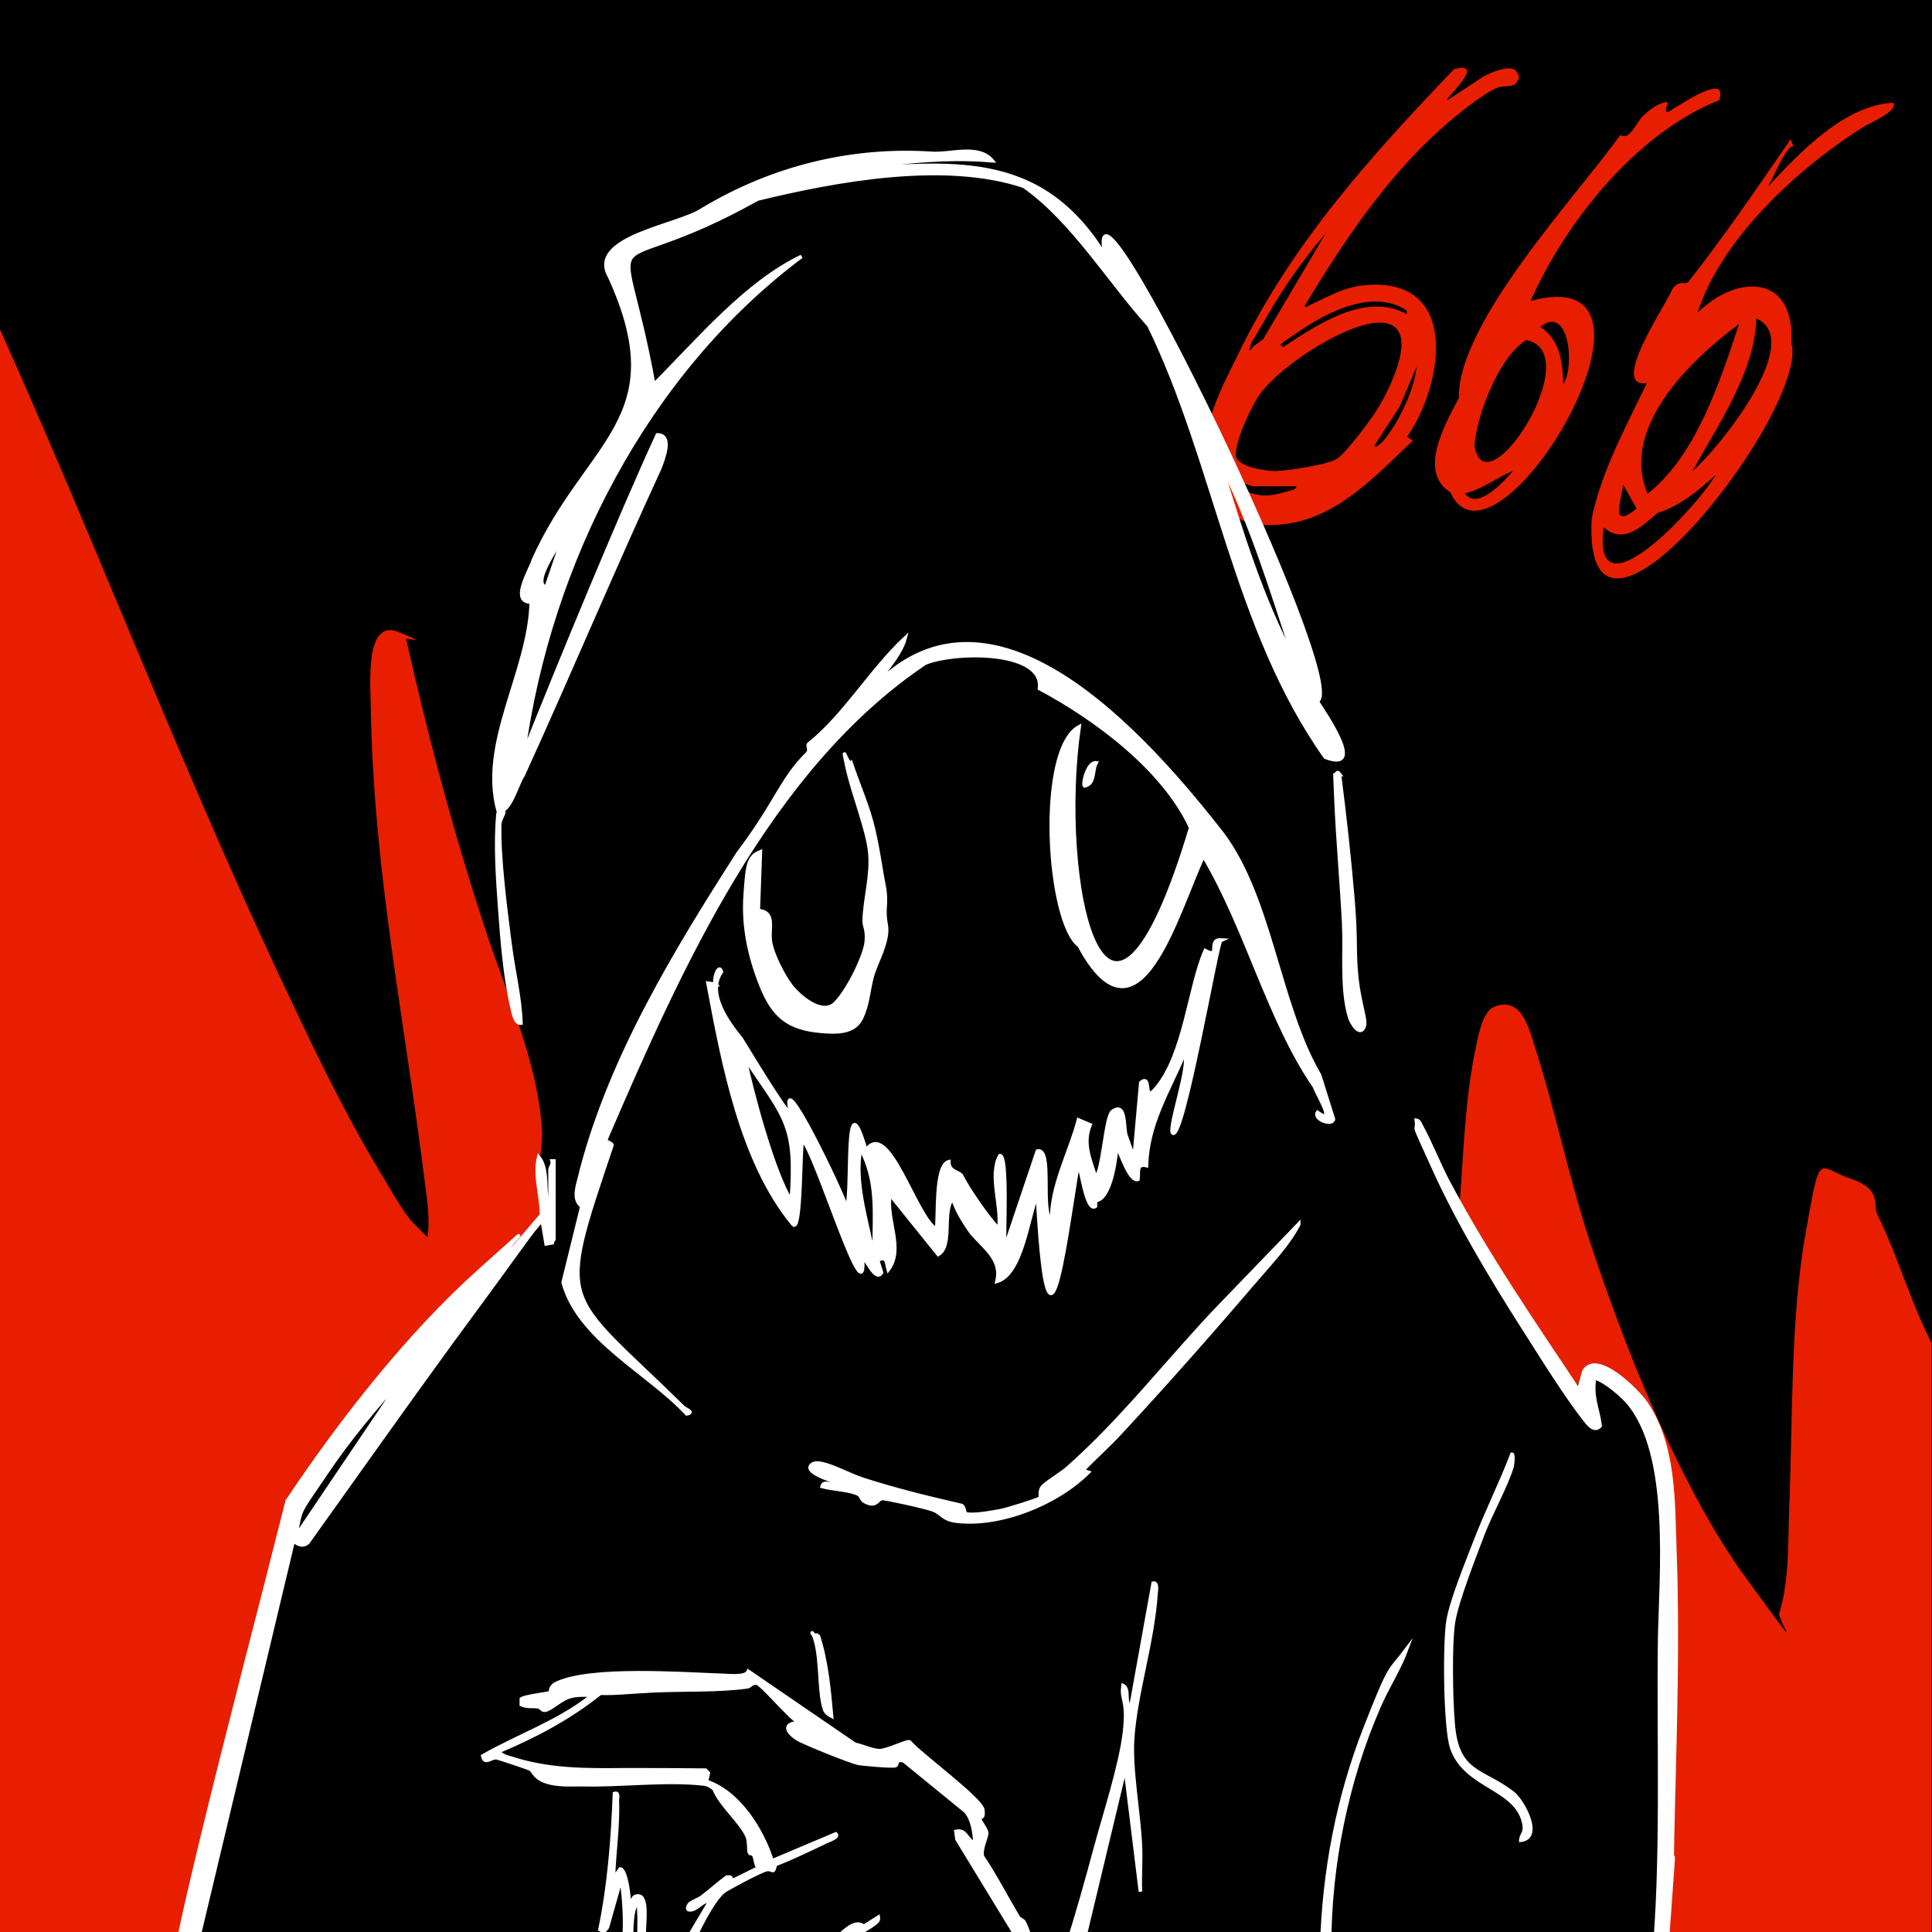
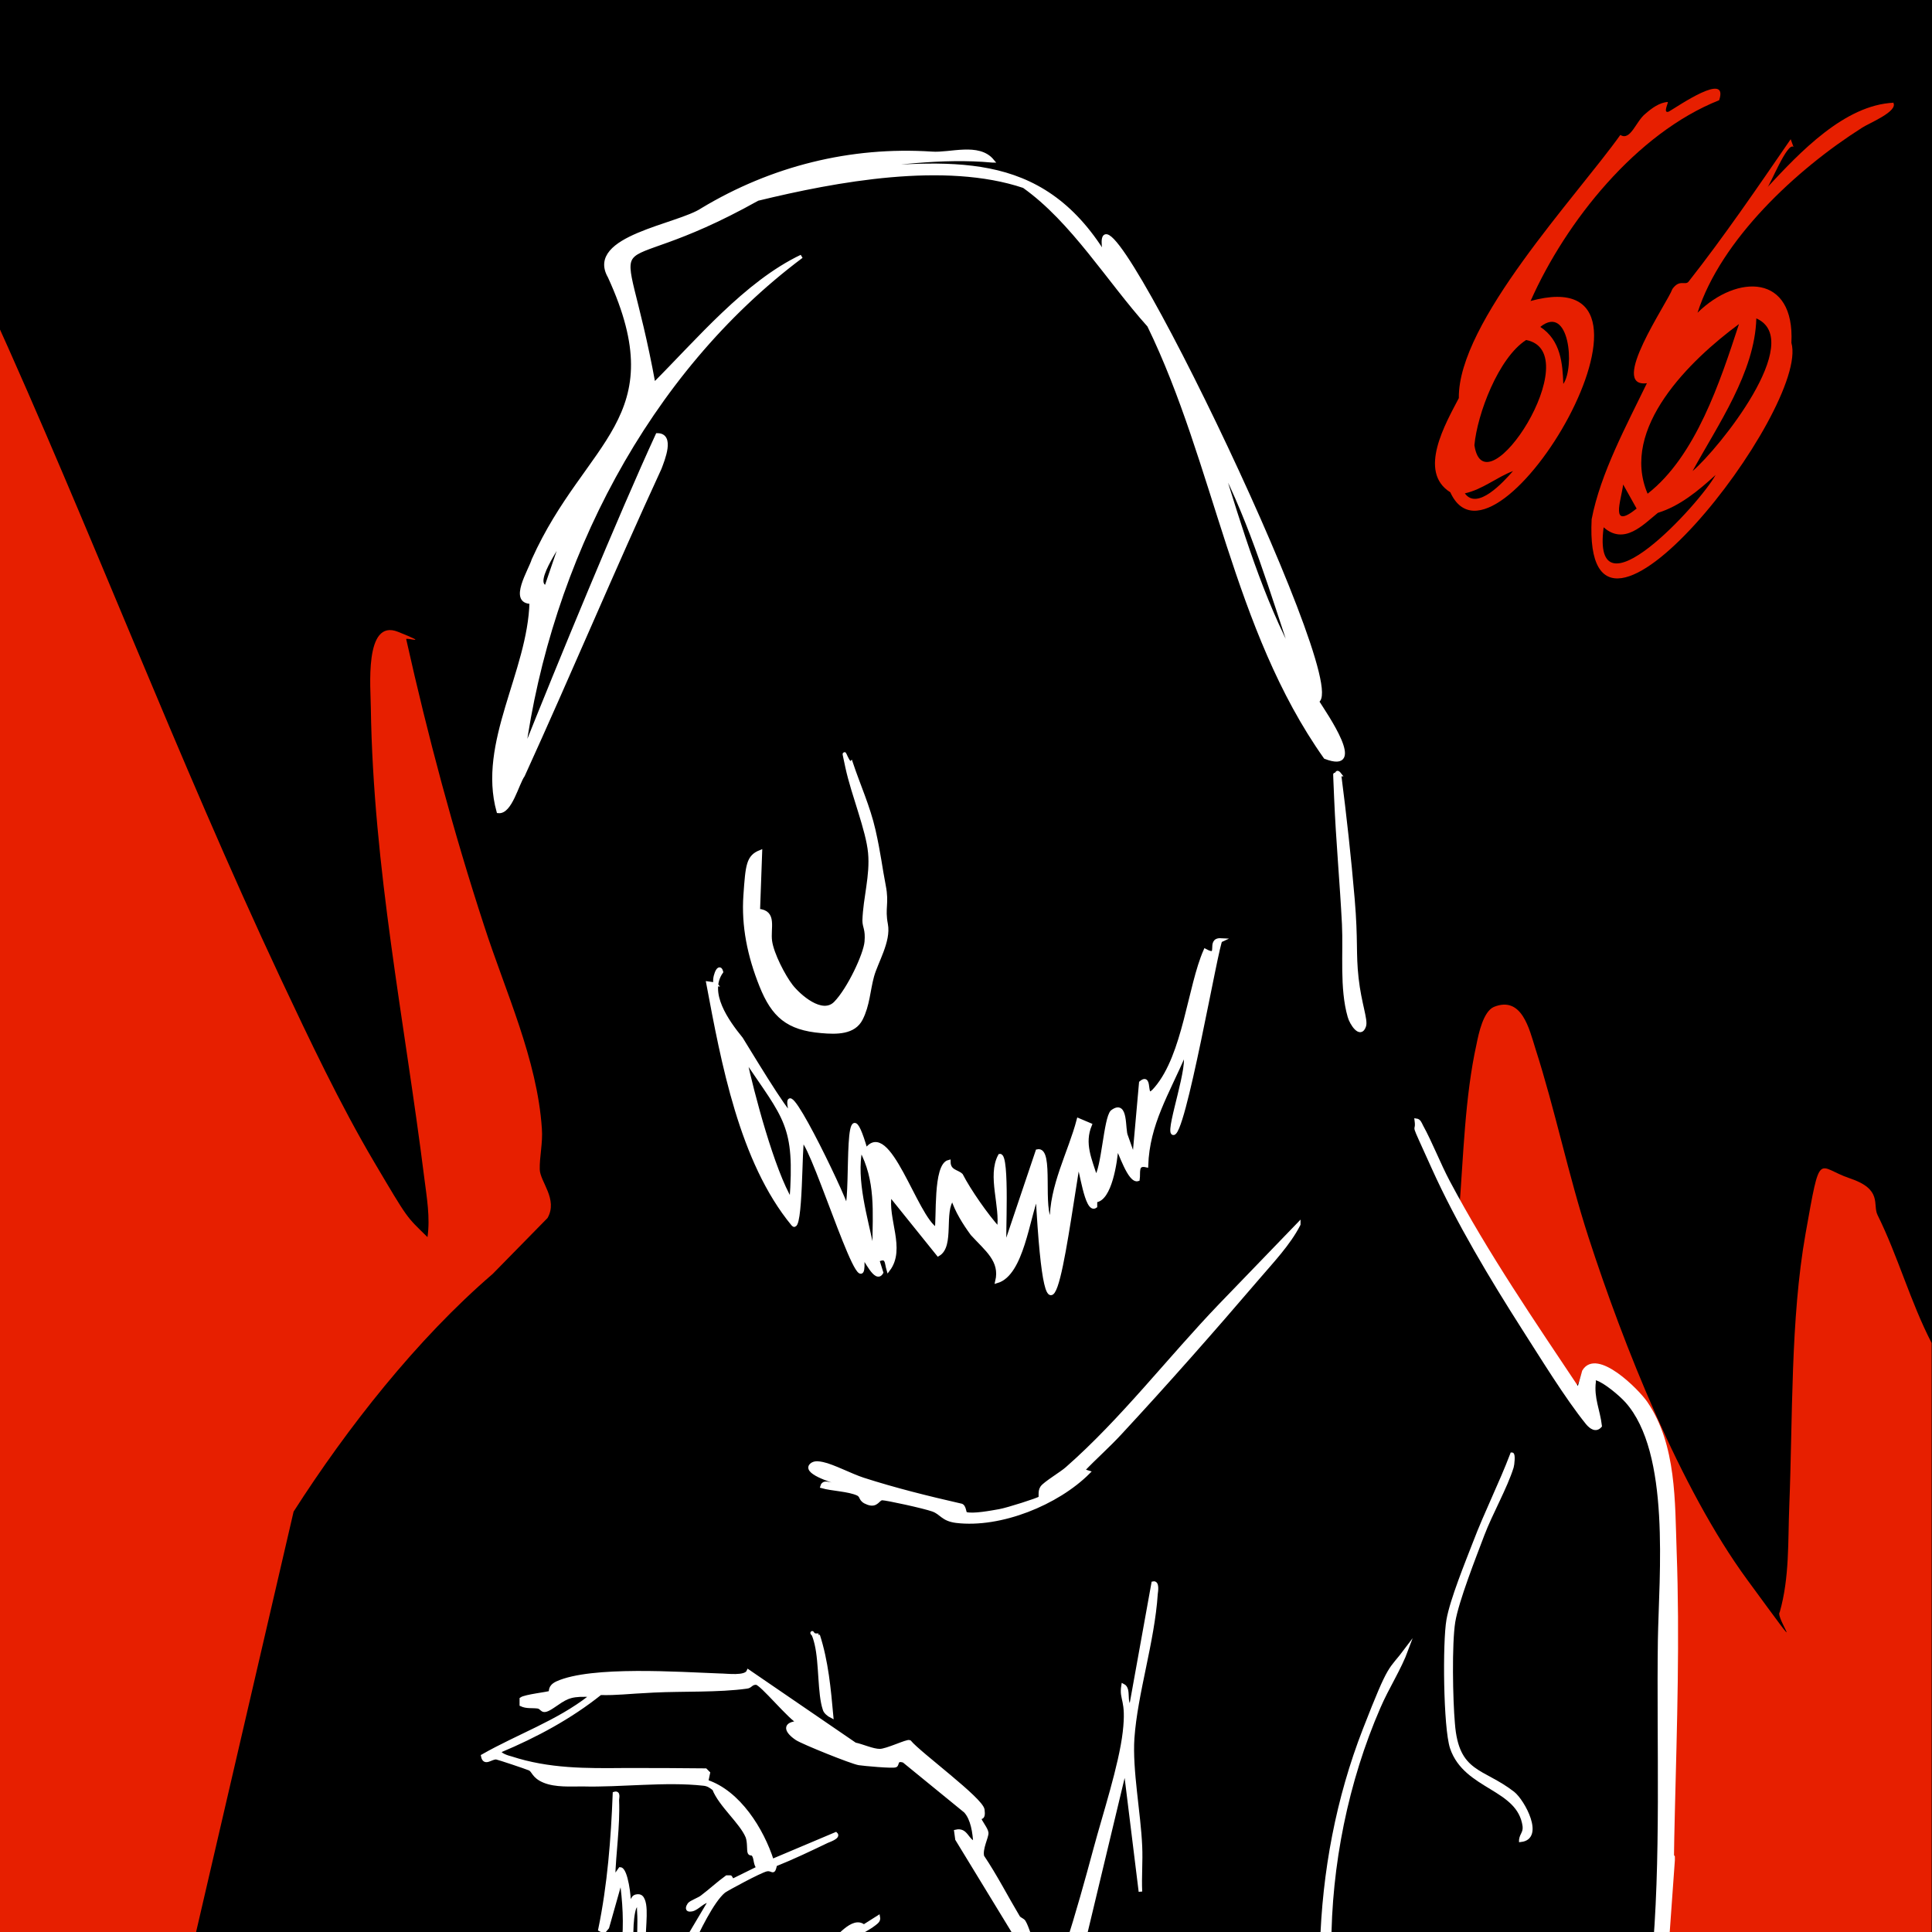
<svg xmlns="http://www.w3.org/2000/svg" width="192.4mm" height="192.4mm" viewBox="0 0 545.5 545.5">
  <rect x="0" y="0" width="545.5" height="545.5" fill="#333333" stroke="none" />
  <defs>
    <style>.c{fill:#fff;stroke:#fff;}.c,.d{stroke-miterlimit:10;}.d{stroke:#000;}.e{fill:#e71f00;}</style>
  </defs>
  <g id="a">
    <rect class="d" x="-4.9" width="550.4" height="550.4" />
  </g>
  <g id="b">
    <path class="e" d="M139.1,359.7c-21.4,18.4-41.1,43.5-56.2,67.1l-28.9,124.6H-3.2l.3-464.8c28.5,62.7,52.9,127.4,82.2,189.8,8.1,17.2,16.7,35.4,26.4,51.8s8.9,15.1,15,21.1c.8-5.5-.2-11.2-.9-16.7-5.6-44.6-14.4-87.3-15.1-132.8,0-5.2-2-25.3,7.7-21.4s1.9,1.4,2.3,2.1c6.1,27.3,13.3,54.3,22,80.9,6,18.6,15,37.7,16.3,57.3.3,4-.7,8-.6,11.5s5.2,8.4,2.2,13.7" />
    <path class="e" d="M469.5,550.4l2.2-48.2c-2-28.4,3.3-61.3-1.8-89.1-1.9-10-6.8-21.3-16.2-26.2-8.4-4.4-6.9,3.9-8.7,4.3-1.1-.1-1.8-1.2-2.4-1.9-5.3-5.7-12.3-17.6-16.8-24.5s-9.4-15.2-13.8-23.1c1.2-15.2,1.6-32,4.9-46.9.6-3,1.9-9.2,4.9-10.5,7.9-3.2,10,6.3,11.7,11.7,5.6,17.4,9.3,35.7,15,53.3,9.9,30.5,25.9,70.9,44.8,96.7s7.7,10.5,9.2,9.2c2.8-9.8,2.3-20,2.7-30,1-24.7.3-52.7,4.6-76.9s3.2-18.7,12.5-15.6,6.4,7.4,7.8,10.3c5.8,11.7,9.3,24.6,15.3,36.2v171.3h-75.9Z" />
-     <path class="e" d="M408.7,28.3l10-6.6c1.8-1.1,7.9-3.7,9.4-1.6s.4,2.6,0,3.3c-.8,1.3-3.5.7-5.2,1.3-4.5,1.8-12.6,8.6-16.4,12-15.5,14-27.4,31.9-38.1,49.6.3.8,1,0,1.5-.2,5.3-2.4,9.6-5.1,15.7-5.6,26.7-2.3,22,28,11.7,42.8l1.6,1.1c-10.5,10-21.8,22.4-37.3,23.7-12.5,1.1-17.1-3.8-20.3-15.1-3.3-11.5,3.7-23.5,8.6-33.6,15-30.8,37.2-55.4,60.7-79.9,9.4-2.3-2.5,8.1-1.9,8.7ZM356.7,95.7l17.6-29.8c-6.3,7.3-12,15.4-16.8,23.8s-3.9,6.2-4.5,8.1-.1.9.3.8c.7-1.2,2.6-2.1,3.4-2.9ZM397.2,87.7c-8.9-6.1-21.5-.1-29.4,5.2s-6.4,4.2-5.5,5.1c9.6-6.3,23.3-15.7,34.9-9.3v-1.1ZM389,91.1c-9.7.4-29.6,13.4-34.3,21.8s-5.8,13.6-5.8,15.5c0,3.4,8.4,4.6,11.1,4.6s15.1-1.7,17.7-3.6,9.3-10.7,11.6-14.5c3.4-5.7,12.7-24.3-.3-23.8ZM388,125.9c1.5,1.3,6-6.2,6.6-7.3,2.5-4.5,4.8-9.9,5.4-15.1l-4.8,11.3-7.2,11.1ZM366.2,137.3h-12.3c-1.1,0-4.5-1.7-5.7-2.2-1.1,1.1,4.1,3.8,4.9,4.1,3.5,1.1,5.7.8,9.1-.1s3.4-.8,3.9-1.8Z" />
    <path class="e" d="M534.5,28.9c1.8,2.5-7.1,6-8.8,7.2-18.6,11.8-39.8,31.6-46.4,52.2,11.2-11,27.5-11,26.5,8.5,5.3,18.5-59,101.5-56.4,49.8,2.5-13,9.9-26.6,15.6-38.4-10.9,1.4,5.8-22.7,7.2-26.6,2-2.8,3.5-1,4.5-2,10-12.7,19.7-26.9,28.9-40.3l.8,2.2c-1.7-1.6-6.7,11-7.4,11.4,9.1-9.8,21.8-23.3,35.7-23.9ZM477.9,133c7.4-6.3,32-36.9,18-43.1-.4,15.2-10.9,30.1-18,43.1ZM491,91.5c-13.7,10.1-33.7,29.4-25.8,47.9,13.6-10.6,20.5-31.7,25.8-47.9ZM452.8,148.8c-3.6,26.9,27.1-6.5,31.6-14.7-4.8,4.4-10.1,8.8-16.3,10.7-4.2,3.4-9.5,9.2-15.3,4.1ZM458.3,136.8c-.6,4.7-3.8,12.9,3.8,6.8,0,0-3.8-6.8-3.8-6.8Z" />
    <path class="e" d="M432.1,85c46.3-12.7-9.9,82-22.6,54-9.3-5.8-1.3-19.5,2.4-26.6-.3-21.4,33.2-56.9,45.6-74.3,2.9,1.8,4.4-3.9,7.1-6,1.7-1.5,4-3.2,6.3-3.3.2.2-1.5,3.4.3,2.7,2.6-1.5,17-11.5,14.2-3.2-23.4,9.3-43.3,34.3-53.2,56.6ZM441.4,108.4c3.3-4.7,1.7-22.7-6.5-16.1,5.8,3.8,6.3,10.4,6.5,16.1ZM430.9,96c-7.8,5-13.8,20.9-14.6,29.7,2.9,19.3,32.3-26.3,14.6-29.7ZM427.2,133c-4.7,1.8-8.6,5.2-13.6,6.3,3.5,4.9,10.8-3.1,13.6-6.3Z" />
-     <path class="c" d="M50.1,549.5c2-10.2,4.5-20.3,6.9-30.4,7.7-31.8,16.1-63.5,24.1-95.3,15.2-22.7,34.2-47.1,54.6-65.3s4.8-4.9,8.2-4.9l9-10.6c0-5.4-2.1-11-.8-16.3,2.4,2.9,1.8,8.1,2.2,11.6s.2,3,1,3.1v-11.2c0-.4.9-1.6.6-2.4h.5s0,22.1,0,22.1c0,.2-.5.6-.5,1l-1.7.3-1.1-6.5c-.5-.4-7.1,9-7.8,9.9-5.8,8.1-11.8,16.1-17.7,24.2-13.7,18.8-27.2,37.9-40.7,56.8-2.1,1.7-3.9-.7-4.1-.5l-27.3,114.4h-5.4ZM84.5,432.3l29.4-43.6c-7.8,8.7-15.4,17.7-21.9,27.4s-7,9.6-7.9,14.4-.6,1.9.4,1.8Z" />
    <path class="c" d="M192.9,549.5l7.6-12.8c-1.8-.3-3.5,2.2-5.2,2.5s-1.1-.9-.7-1.5,2.9-1.5,3.6-2.1c2.4-1.8,4.5-3.8,7-5.6h1c0-.1.6,1,.6,1l7.3-3.6c-.9-1-.7-2.4-1.2-3.4s-1-.3-1.3-.9,0-2.9-.6-4.5c-1.7-4.1-7.6-8.9-9.4-13.5-.9-.7-1.7-1.3-3-1.4-10.7-1.2-23.3.5-34.2.2-3.2,0-7.5.3-10.7-1s-3-3-4.2-3.5-8.7-3-9.3-3.1c-1.5-.2-3.4,2.1-3.9-.5,10-5.7,21.1-9.5,30.2-16.6.7-.8-.6-.5-1.1-.6-4.8-.1-5.9.9-9.3,3.2s-2.7.3-4.3.1-3.1.1-4.6-.6v-1.6c1.1-.8,7.7-1.5,8.1-1.8.4-.4-.3-1.6,2-2.7,9.7-4.4,34.7-2.6,45.8-2.2,2.2,0,7.4.8,8.2-1.1l30.1,20.6c2,.4,5,1.8,7,1.8s7.7-2.8,8.4-2.5c2.8,3.4,20.3,16.2,20.7,19.2s-1,1.7-.9,2.5,1.9,2.9,2,4-1.8,4.6-1.2,6.7c3.7,5.5,6.7,11.4,10.1,17.1.4.6,1.3.8,1.6,1.3,1.1,1.8,1.6,4.9,3.2,6.7h-3.8l-18.3-30-.3-2.2c3-.7,3,2.6,5.4,3.3-.2-3-.7-6.8-2.7-9l-17.4-14.2c-2.3-.7-1.7.9-2.3,1.3s-9.2-.4-10.4-.6c-2.2-.4-15.6-5.8-17.5-7-3-2-4-4.3.7-4.5-2.5-1-10.7-11.2-12.2-11.2s-1.5,1-2.7,1.1c-7.9,1.1-18,.7-26.2,1.1s-10.1.8-15.1.7c-8.5,6.8-18.2,12-28.2,16.2-1,1,2.5,2,3,2.1,10.7,3.5,21.2,3.4,32.1,3.3,7.6,0,15.2,0,22.8.1l.8.8-.5,2.4c9.1,3,15.7,13.6,18.5,22.4l18-7.6c1,.9-2.1,1.9-2.5,2.1-4.8,2.3-9.6,4.6-14.6,6.6-.6,2.9-.7,1-2.5,1.4s-11.2,5.5-12,6.1c-3.3,2.7-7.5,11.5-9.3,15.5h-2.2Z" />
    <path class="c" d="M466.8,554.4c2.8-28.7,1.4-62.5,1.8-91.3.3-18.4,3.7-53-9.3-67.5-1.7-1.9-6.1-5.6-8.4-6.3s-.7.2-.8.8c-.6,4.7,1.2,8.1,1.7,12.5-1.2,1.4-2.6.4-3.6-.8-5.9-7.3-12.8-18.6-18-26.7-9-14.1-18.6-30.1-25.5-45.4s-4.2-8.8-4.8-13.4c.8.1,1.1,1,1.4,1.6,2.7,4.9,4.9,10.7,7.6,15.8,10.9,20.5,24,39.6,36.8,58.8l1.5-5.3c3.6-6.1,15.1,5.4,17.5,8.9,8.2,12,7.7,28,8.2,41.9.9,24.5.1,49.1-.5,73.5s.1,9.1,0,13.7l-2.2,30.7-3.5-1.6Z" />
    <path class="c" d="M301.3,549.5c2.9-9.1,5.5-18.4,8-27.7s7.1-23.3,8.2-32.7-1.1-9-.4-13.2c2,1,.2,5,2.2,6l6.3-34.9c1.3-.3.9,2.3.8,3-.9,13.6-5.7,28-6.6,40.8-.6,9,1.8,21.1,2.2,30.5.2,4.3-.2,8.6,0,12.8l-4.3-34.9-12,50.1h-4.4Z" />
    <path class="c" d="M176,549.5c.7-6.4.3-12.7-.6-19.1l-3.9,13.8-1,1.2-1.1-.6c2.6-12.6,3.6-25.5,4.1-38.4,1.3-.4.8,1.2.8,1.9.3,7.4-.9,14.7-1.1,22.1l1.9-2.7c1.7,0,2.7,8.3,2.5,9.8,1,0,.7-1.8,2-2.1s1.7.4,2,1.1c1.2,2.9-.2,9.6.4,13h-1.6c-.1-3.2.2-6.4,0-9.5s.4-2.4-.8-1.9-1.7,9.8-.8,11.4h-2.7Z" />
    <path class="c" d="M375.4,549.5h-2.2c.6-20.9,4.5-41.7,12.1-61.2s6.9-16,11.9-22.7c-2.1,5.7-5.5,10.8-7.9,16.4-9.1,20.9-13.9,44.7-13.9,67.6Z" />
    <path class="c" d="M239.8,549.5h-6c2.6-2,7-8.2,10.1-5.6l4.1-2.6c.2,1-.5,1.4-1.1,1.9-2.3,1.9-6,2.8-7,6.3Z" />
    <path class="c" d="M280.1,45.4c-14-1.3-29.1.8-43,2.7,31-2.1,56.5-6,74.9,24-7-36.5,69.7,121.3,59.9,125.9,2.4,3.8,13.8,20.2,2.3,15.8-25.7-36.3-30.8-82.9-49.8-121.9-11.5-12.8-21.5-29.5-35.3-39.3-22.3-7.5-53-1.8-75.2,3.6-46.1,25.8-38.8.3-29.3,52.4,12.6-12.6,26-28.7,41.7-36.2-43.7,32.7-71.2,86.3-78.5,140.3,10-25.1,27.4-67.3,37.8-89.9,4.5,0,1.6,7,.7,9.4-13.1,28.4-25.6,58.2-38.6,86.7-1.7,2.4-3.6,10.6-7,10.2-5.4-19.4,8.8-39.3,9.3-59.1-6,0-.3-8.9.6-11.9,15.1-33.6,40-39.7,21.5-80-6.4-11.1,19.4-14.3,26.2-18.9,19.6-11.8,41.9-17.4,64.8-15.9,5.2.4,13.2-2.6,17.1,2.1ZM365.6,186.5c-6.4-18.9-12-38.4-21.2-56.1,5.9,19.1,11.7,38.5,21.2,56.1ZM154.2,165.8l5.4-15.8c-.1,2-10.1,14.5-5.4,15.8Z" />
-     <path class="c" d="M241.9,199.6c33.6-44.3,78.4,4.3,101.9,34.1,15,18.2,16.8,49.4,28.8,69.9l3.9,12.4c-.3,2-5.7,0-4.5-1.9,5.7,4-.4-5.5-.8-7.2-12.9-18.7-19.2-44.7-31.4-65.2-7.4,15.6-18.2,56.7-35.1,25.3-9-6.7-11.9-55.5,0-61.8-6.3,42.8,7.1,109.6,31.5,28.5-7.7-16.7-27.1-31-42.7-39.3,1.4-10.7-23.2-10.7-32.2-7.2-44.3,29.7-69.4,86.2-90,134-.7,1.5,1.2,1.2,1.5,2.1-15.8,47-14.2,40.3,20.2,74.1.5.5,3.2,1.4.9,1.8-11-11.8-30.5-21-34.9-37.1,0,0,5.3-21.5,5.3-21.5-3-2-.9-6.6-.2-10,8.4-32.3,26.9-62.5,44.3-89.7,10.9-14.4,12.2-21,19.7-28.3.7-1.1-.2-1.8.2-2.5,10.1-8,17.7-21.1,27.3-30-1.6,6.2-9.6,13.6-13.3,19.6ZM350.4,254.7c-.6-3.1-2.7-8.6-4.9-10.9.9,2.7,3.2,8.6,4.9,10.9Z" />
    <path class="c" d="M283.9,351.7l9-26.7c4.4-1,.7,16.8,4,20.1-.2-10.2,5.2-19.7,7.6-28.9l3.3,1.4c-2.2,5.3,0,9.8,1.6,14.9,2.1-2.5,2.7-16.7,4.6-18.6,4.2-3.2,3.1,5.1,4,6.9,0,0,2.2,6.2,2.2,6.2l1.9-21.3c3.3-2.8.4,6.3,4.3,1.6,8.1-9.5,9.4-28.7,13.9-38.9,4.6,2.5.5-3.2,4.4-3-1,.4-10.7,57.2-13.6,54.5-1.3-1.5,5.3-19.9,3.3-22.3-4.8,11.2-10.3,19.7-10.7,31.5-3-.7-2.1,2-2.4,3.9-2.4.8-5.1-8.1-6-9.3-.3,4.5-1.9,15-6,15.3,0,0,0,1.6,0,1.6-2.6,1.9-4.1-11.3-4.9-12-4.3,26.6-8.6,62.5-11.5,8.7-2.7,6.5-4.3,22.4-11.4,24.5,1.4-5.9-3-9-7-13.4-2.2-3-4.4-6.5-5.5-10-3.1,3.6.1,13.4-4.1,15.8,0,0-13.6-16.9-13.6-16.9-1.3,6.8,4,15.3-.5,21.2-.6-2-.2-4-3-2.7,0,0,1.1,3.5,1.1,3.5-1.6,2.8-4.5-4.1-5.4-4.6,1.5,19.3-13.4-30.2-16.9-32.7-.7,0-.3,26.6-2.7,23.7-14.7-17.8-19.8-45.8-24-68.1l2.2.3c-.9-1.1.9-6.2,1.6-3.5-4.2,5.9,1.6,14,5.6,18.9.9,1.4,13.3,22.1,14,21.1-3.8-15.8,14.7,22.5,15.8,26.7,1.7-5.4-.8-37.7,5.4-16.3,6.3-9.2,14,18.9,19.9,22.3.6-2.8-.5-18.1,3.5-19.1,0,2.8,2.4,2.7,3.5,3.8,2.2,4.3,7.2,11.5,10.6,15.2,1-6.4-2.8-15,.3-20.7,2.4-.4,1,24,1.4,25.1ZM209.2,304.2c-.4-3.3-.8-8-3.3-10.4l3.3,10.4ZM223.4,339.1c1.6-21.6-1.6-23.2-13.1-40.3,2.1,9.8,7.9,31.8,13.1,40.3ZM246.8,351.9c.1-9.6,1-18.7-3.8-27.5-1.8,8.9,1.5,19.3,3.3,28.3,2,.3.5-.3.5-.8Z" />
    <path class="c" d="M240.3,215.4c2.1,6.3,4.9,12.4,6.4,19s1.9,10.6,2.9,15.7-.3,6.2.6,10.9-2.8,10.6-3.9,14.6-1.2,8.2-3.2,12.1-6.8,3.9-11.2,3.5c-9.5-.8-13.6-4.4-17-12.9s-5.1-16.9-4.5-25.5.8-10.9,4.3-12.3l-.6,16.6c4.9.4,2.9,4.9,3.4,8.6s3.8,10,5.9,12.7,8.7,8.7,12.5,4.8,8.4-13.7,8.7-17.3-.6-4.1-.6-6c.2-6.4,2.2-12.6,1.6-19.1s-4.7-16.3-6.4-24.1-.3-1.4,1-1.2Z" />
    <path class="c" d="M366.7,345.7c-2.8,5.5-7.6,10.5-11.7,15.3-12.4,14.5-25.7,29.6-38.7,43.6-3.4,3.7-7.2,7-10.6,10.6l1.6.5c-8.8,8.8-24.8,15.3-37.3,13.8-3.9-.5-4.1-2.3-6.6-3.2s-13.1-3.2-14.3-3.2-1.5,2.2-4,1.3-1.5-1.9-2.9-2.6c-2.6-1.2-7.3-1.3-10.1-2.1.6-2.2,3.6.6,4.4-1.1-1.3-.4-10.3-3.1-7.1-5.2.9-.5,1.9-.3,2.9-.1,2.9.6,8,3.3,11.4,4.4,9,2.9,18.3,5.2,27.5,7.3,1.2.1,1,2.2,1.5,2.4,2,.6,7.2-.4,9.5-.8s11-3.2,11.4-3.6-.2-1.8.6-3,5.7-4.1,7.1-5.4c15.6-13.7,28.9-31.1,43.3-46.1l22.1-22.9Z" />
    <path class="c" d="M378.2,218.7c1.5,11.7,2.8,23.4,3.8,35.2s.3,15.1,1.1,22.3,2.7,11.8,2.1,13.5c-1.1,3.3-3.7-.8-4.2-2.7-2.3-8-1.2-17.9-1.6-26.1-.6-11.7-1.7-23.6-2.2-35.4s-.2-4.4,0-6,.4-1.7,1.1-.8Z" />
    <path class="c" d="M429.4,519.5c.2-1.6,1.2-2,1-3.9-1.5-11-16.6-10.6-20.5-22.1-1.9-5.8-2.1-29.9-1-36.1,1-5.7,5.3-16.2,7.5-21.9,3.2-8.4,7.3-16.5,10.5-24.9.5,0,.2,3,0,3.6-1.8,5.8-6,13.1-8.3,19.2s-7.2,18.5-8.2,24.5c-1,6.2-.7,22.2-.1,28.8,1.1,14.3,8.3,12.9,16.9,19.6,2.9,2.3,8.4,12.6,2.2,13.3Z" />
-     <path class="c" d="M142.2,229.6c-.4,1-1,2-1.1,3-.3,9.2,1.6,23.7,2.8,33.1s2.9,15.4,3.2,23.2c-1.8.2-2.3-3.5-2.6-4.8-1.9-8.1-2.8-19.2-3.4-27.6s-1.3-17.9-.5-26.6l1.6-.4Z" />
    <path class="c" d="M231,461.7c2.4,7.4,3.1,15.2,3.8,22.9-.8-.4-1.8-1.2-2-2-1.5-4.4-1-12.9-2.3-18.4s-2.1-2.1.6-2.5Z" />
-     <path class="c" d="M309.5,215.4c-1.2,2.1-.2,5.9-3.3,6.5-.6-.7,1-6.9,3.3-6.5Z" />
  </g>
</svg>